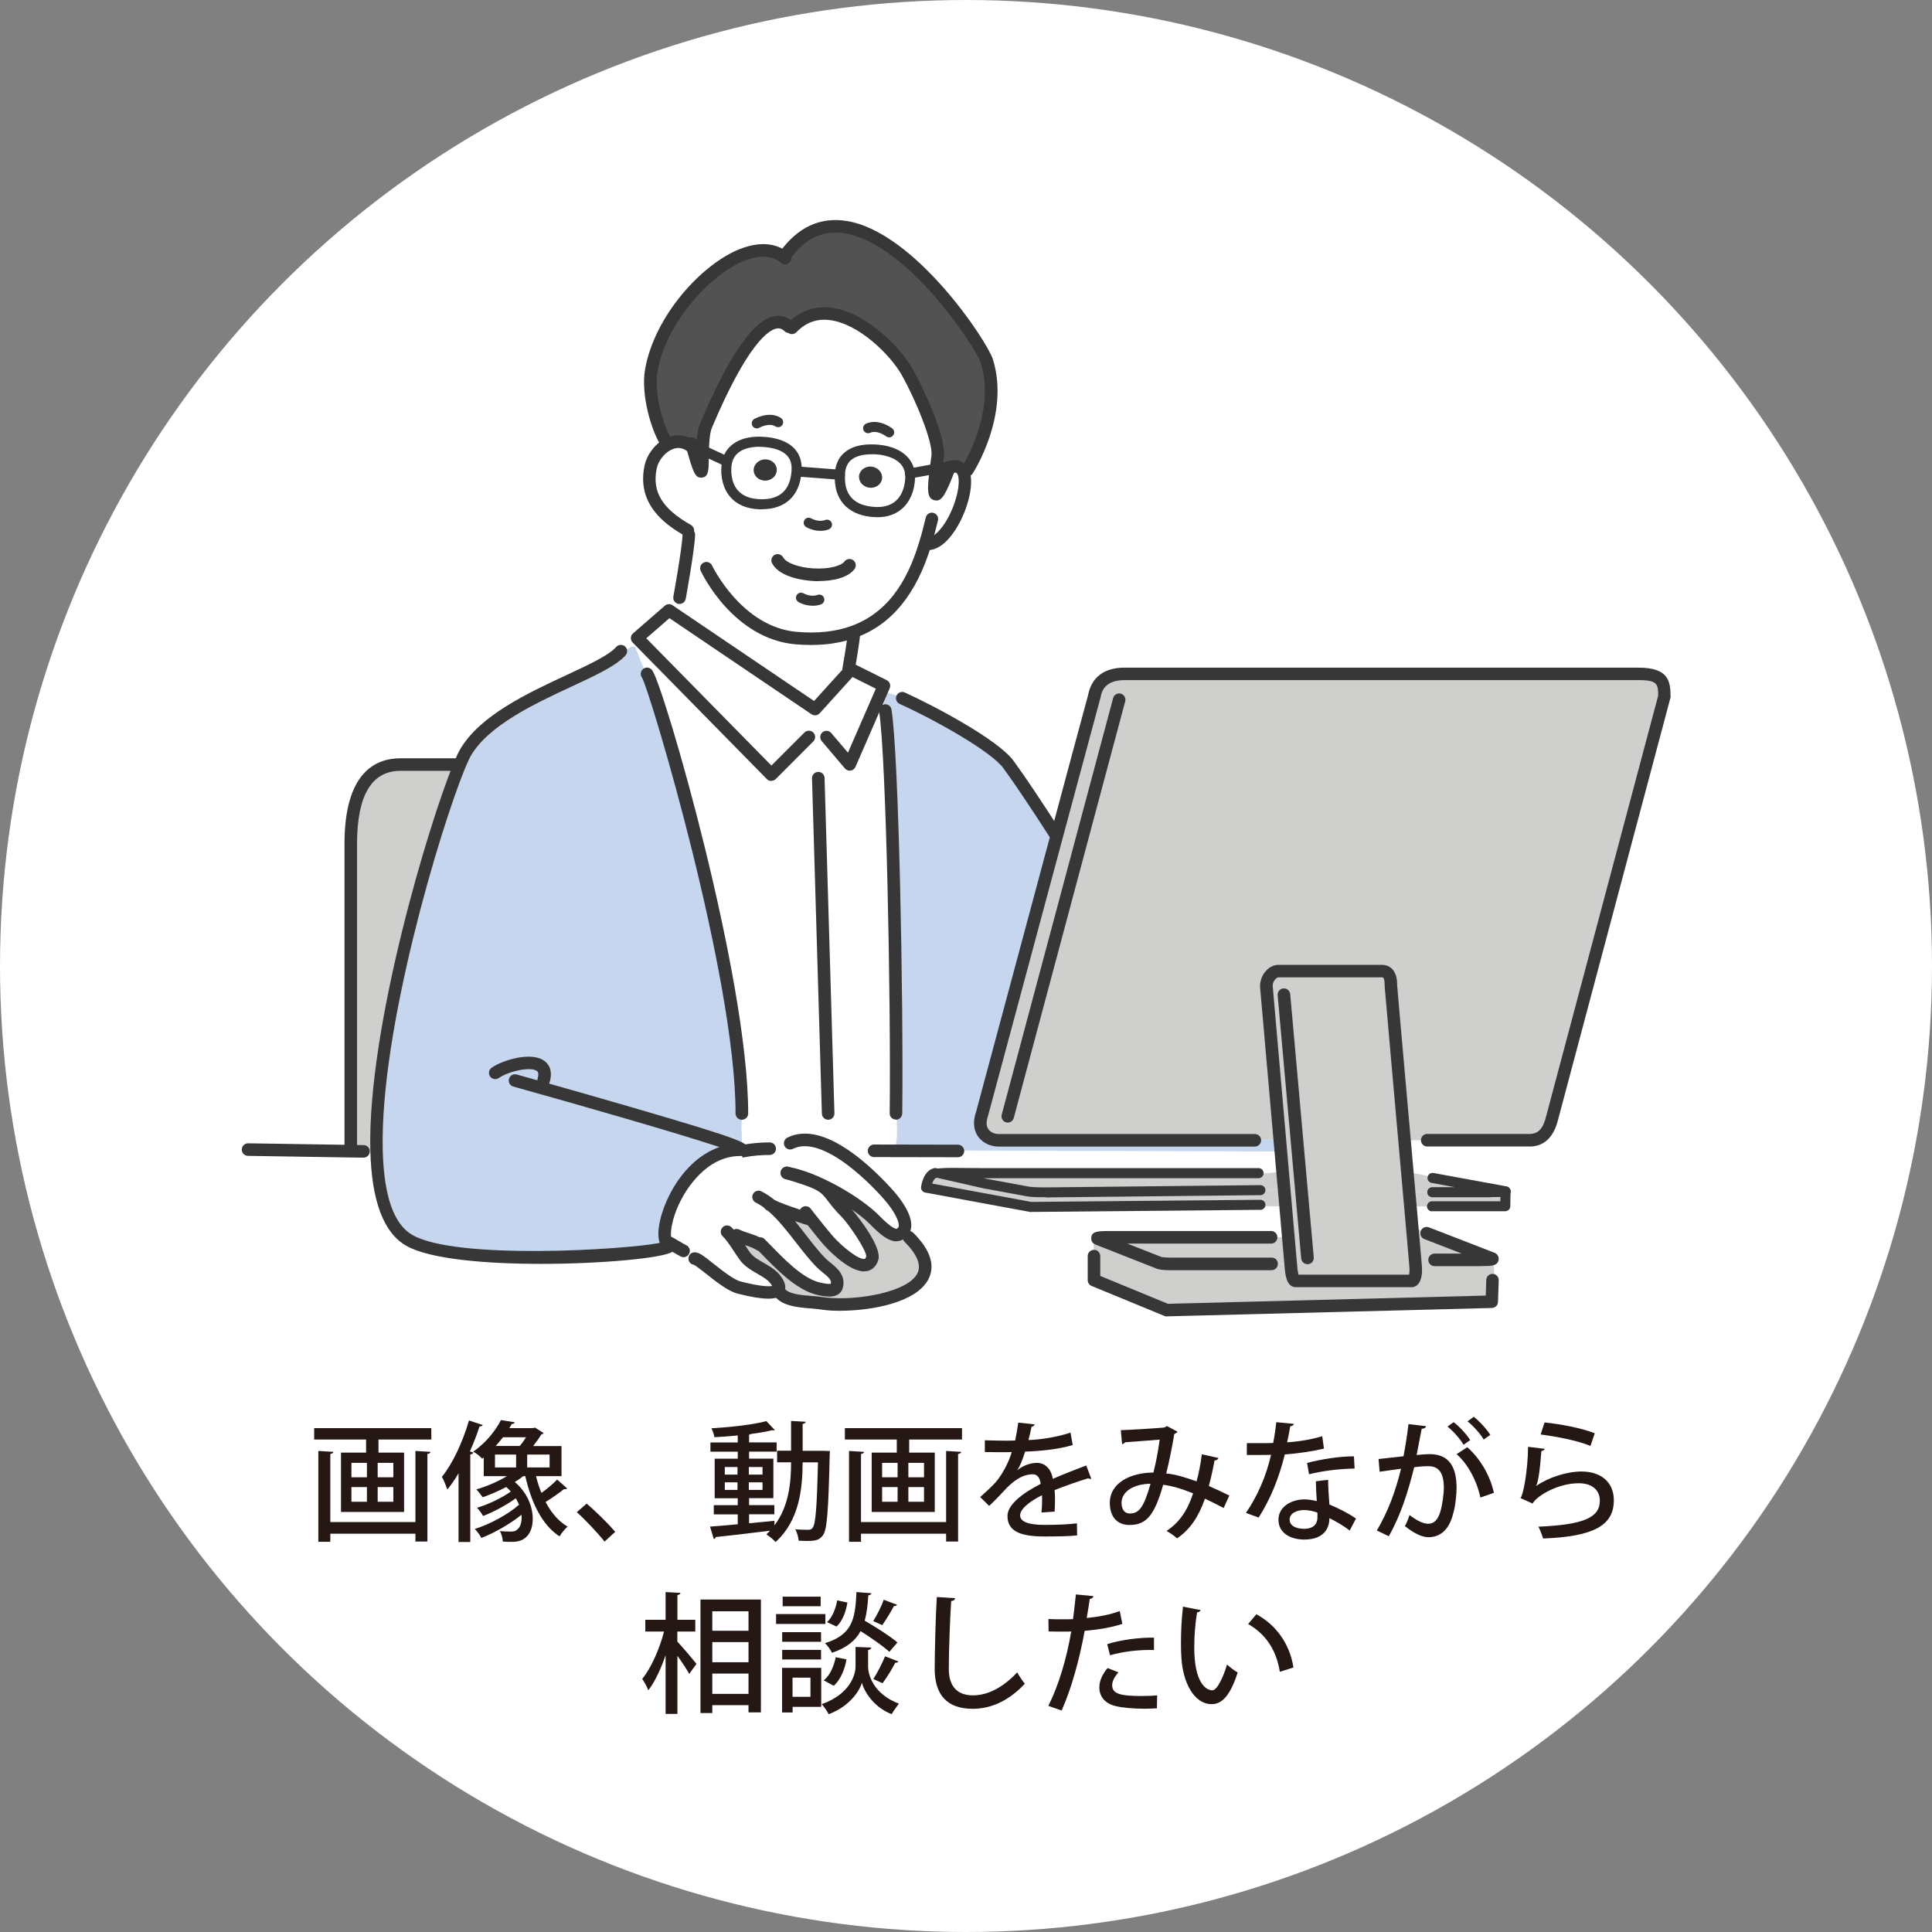
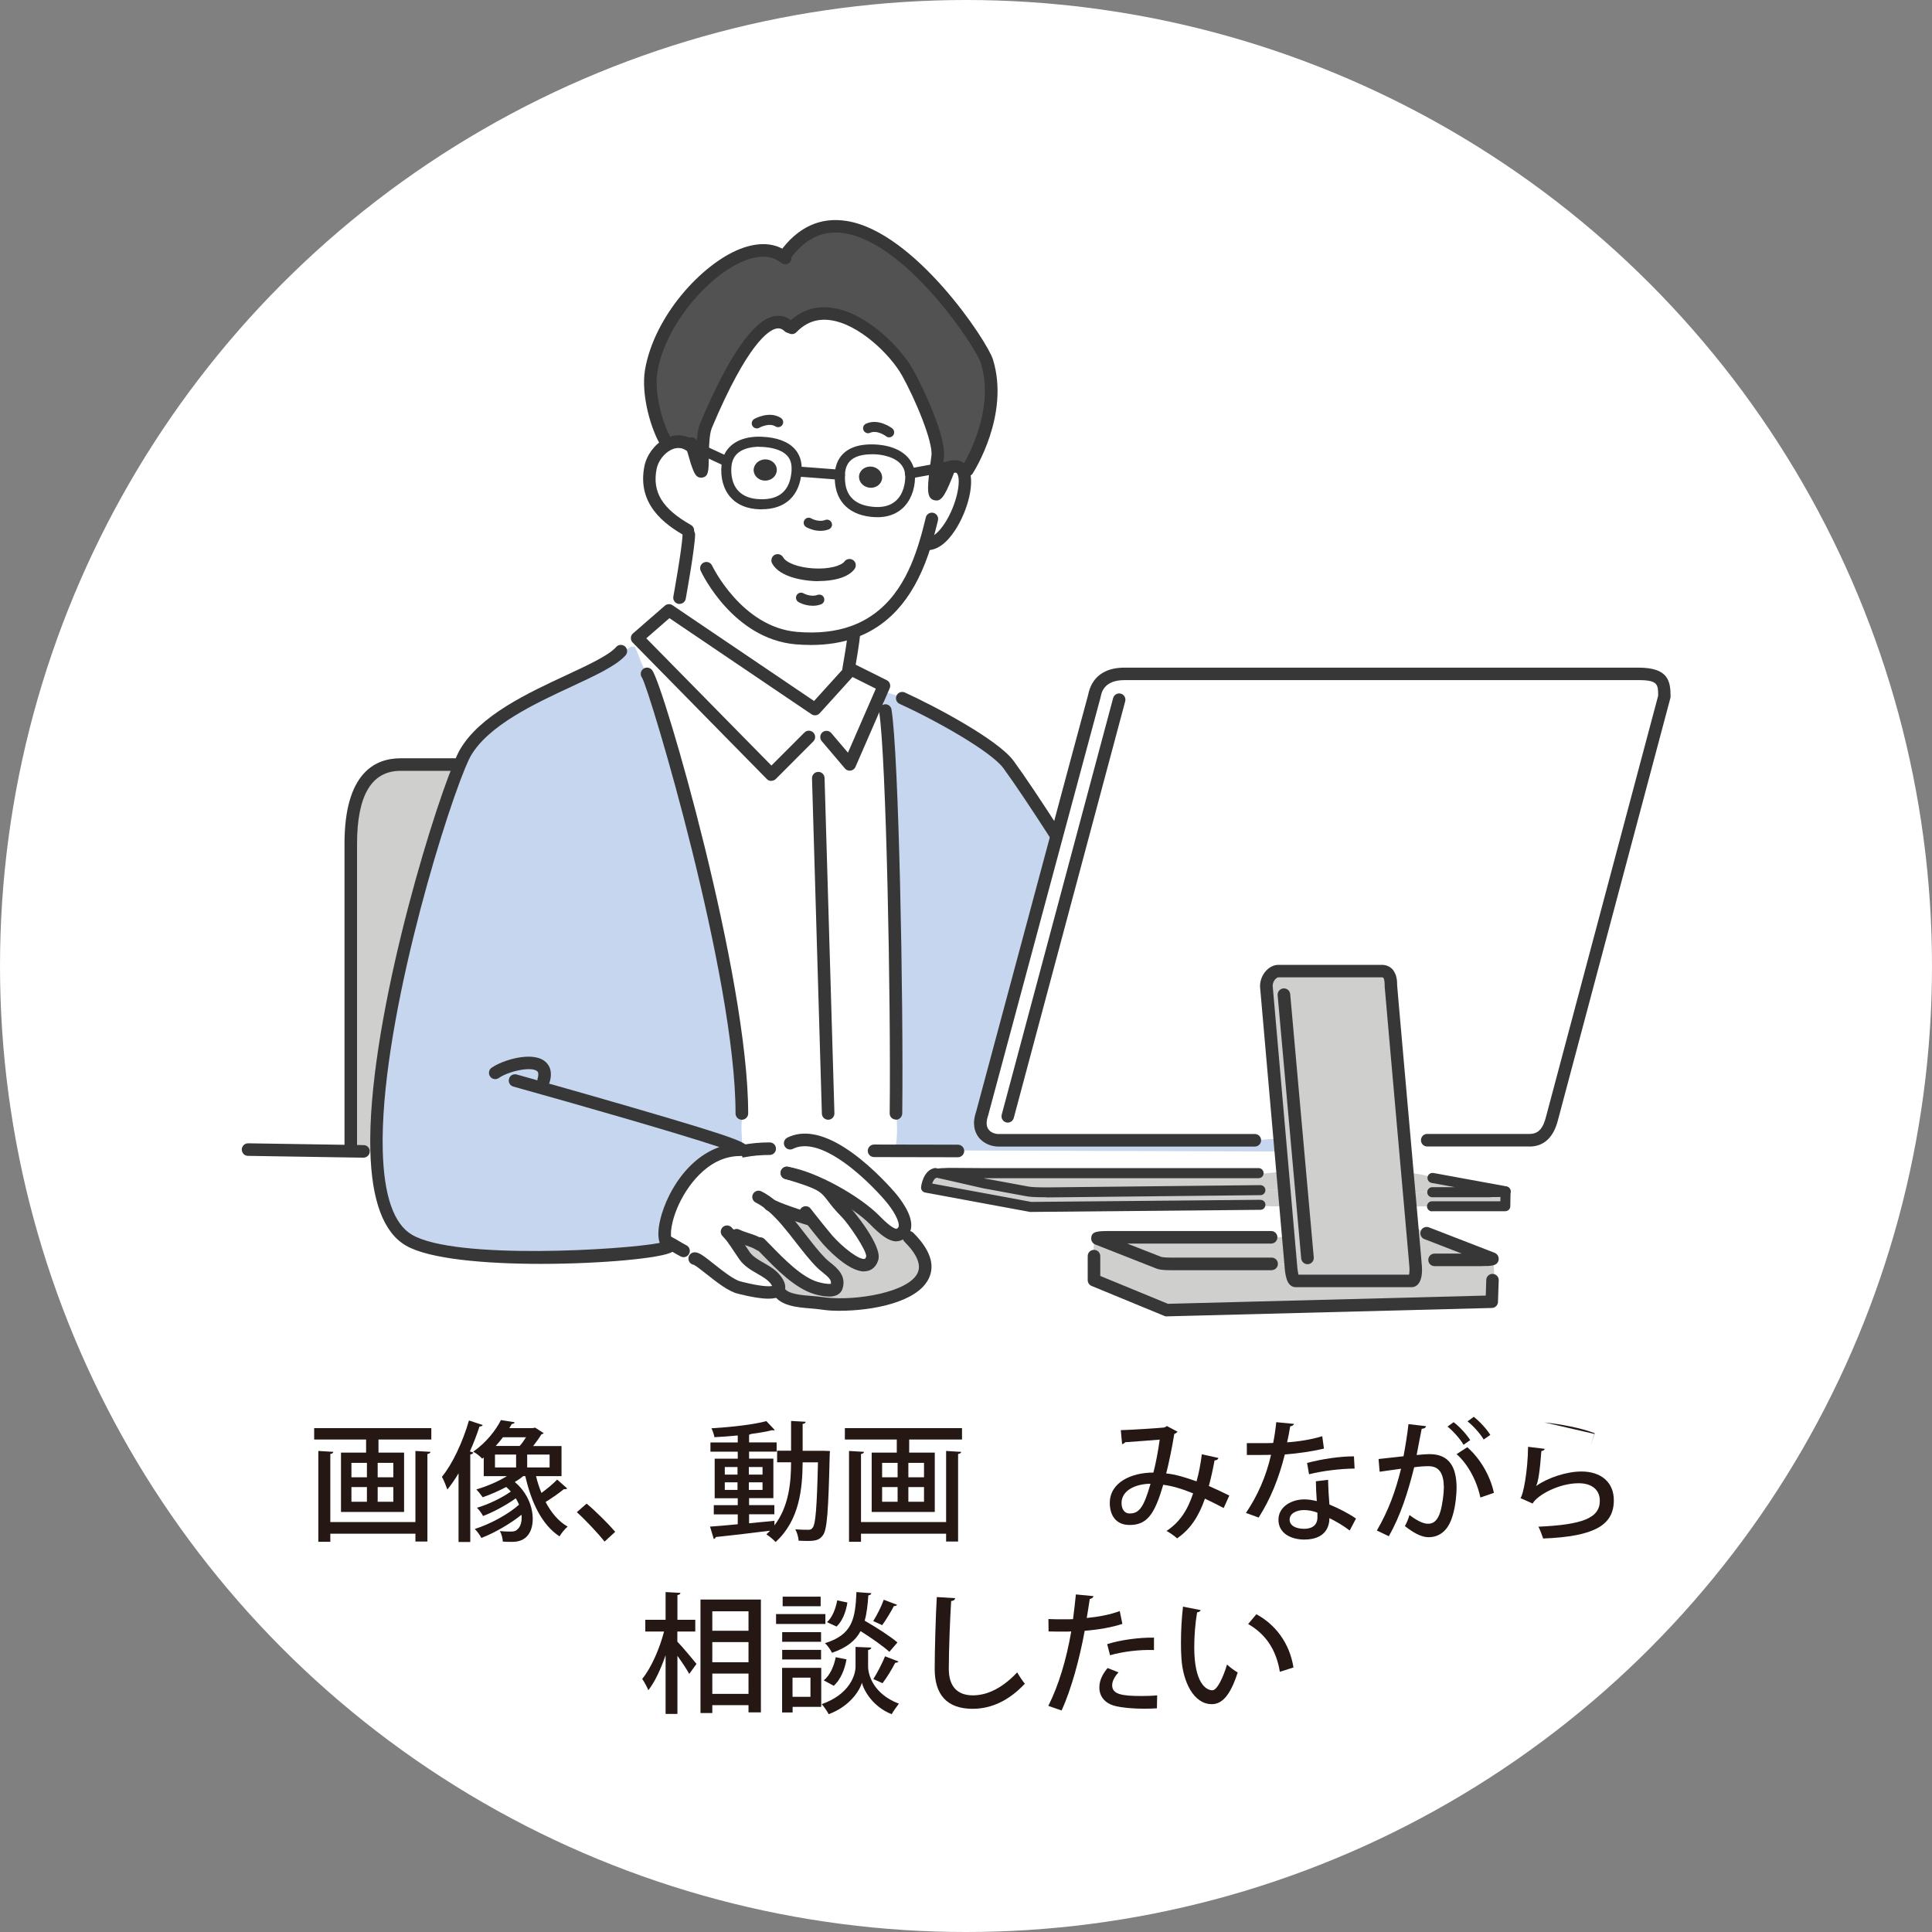
<svg xmlns="http://www.w3.org/2000/svg" id="_レイヤー_2" viewBox="0 0 237 237">
  <rect x="0" y="0" width="237" height="237" fill="#808080" stroke="none" />
  <defs>
    <style>.cls-1{fill:#fff;}.cls-2{fill:#cfcfcd;}.cls-3{fill:#c5d6ee;}.cls-4{fill:#251714;}.cls-5{fill:#373737;}.cls-6{fill:#525252;}</style>
  </defs>
  <g id="menu03">
    <circle class="cls-1" cx="118.5" cy="118.5" r="118.5" />
    <g>
      <g>
        <path class="cls-1" d="m90.93,141.23c.09-.02.18-.04.26-.04,1.06-.2,2.15-.3,3.23-.3l.22-.06c.56-.28,1.18-.2,1.77-.39l.5-.18c1.87-.93,4.14-.15,6.26,1.19,2.47,1.57,4.73,3.91,5.89,5.24.75.85,3.09,3.82,1.23,4.75-.1.05-.21.07-.33.07-.92,0-2.26-1.42-2.73-1.9-2.31-2.3-7.43-5.17-10.73-5.72,5.99,1.79,4.26,1.79,7.27,4.85.65.65,3.54,4.5,3.2,5.62-.77,2.56-4.74-1.45-5.46-2.27-.5-.58-1.5-1.83-2.13-2.63l-.12.09s-2.97-.87-4.64-1.66c2.29,1.92,4.14,5.07,6.1,7.03.81.81,2.35,1.51,1.87,2.94-.12.37-.62.44-1.15.41-.55-.04-1.15-.2-1.39-.27-2.46-.75-4.99-3.6-6.77-5.39l-.09.09c-.81-.54-1.96-.71-2.85-1.16l-.59.25c.57.73,1.03,1.54,1.57,2.29.97,1.33,2.9,1.68,3.83,2.98.47.65.45,1.05.15,1.26-.9.65-4.34-.3-4.65-.37-1.69-.38-4.82-3.56-5.47-3.56l-.25-.03c-.14-.28-.78-.63-1.08-.79l-.02-.12c-.64-.32-1.23-.74-1.88-1.06l-.15.09c-1.32-1.8,2.23-11.46,8.98-11.46.03,0,.06,0,.09,0l.04.21Z" />
        <path class="cls-1" d="m78.32,78.44l-.17-.17,3.91-3.4.52.36,17.4,11.76,4.29-4.72.14-.15,4.03,2.01-.25.57-.25.57.29.12c.13.5.22,1.15.26,1.76h.11c.87,5.34,1.47,35.19,1.31,49.39h.09c0,1.28.16,2.85-.15,4.1v.54h-2.63s-.87,0-.87,0c-.86-.03-2.14-.15-2.75.16l-.41.11c-2.12-1.35-4.4-2.12-6.26-1.19l-.5.18c-.59.2-1.21.12-1.77.39l-.22.06c-1.08,0-2.17.09-3.23.3l-.16-.89c0-.89-.24-2.73.15-3.5l-.19-.19c.02-16.78-10.54-52.43-11.61-53.9l.03-.02c-.67-.89-1.07-2.4-1.53-3.34h-.46c.23-.15.42-.31.52-.52l.38-.37Z" />
        <path class="cls-1" d="m113.5,66.67c-1.19,3.92-3.42,8.86-8.78,10.82l.05.12c-.03.95-.67,4.5-.67,4.5l.17.15-4.29,4.72-17.4-11.76.43-.63c0-.42.25-.83.26-1.29h.08s1.09-5.95,1.14-7.73l-.11-.52c-3.08-1.74-5.33-4-4.59-7.72.23-1.15,1.06-2.27,2.09-2.81.95-.51,2.09-.54,3.07.36,1.35,4.8,1.17,2.81,1.24.35l2.49,1.16.54.15c-.04.15-.07.31-.09.49-.23,2.01.5,4.73,4.13,4.83,2.96.09,4.28-1.64,4.45-4.04l.34.03,4.97.38c-.13,2.37.95,4.24,3.87,4.55,3.61.39,4.7-2.2,4.75-4.22,0-.17,0-.33-.02-.48h0l3.2-.59c-.31,2.49-.56,5.61,1.61-.14.12-.04.22-.08.33-.1.65-.15,1.07.05,1.33.47,1.21,2.03-1.66,9.31-4.49,8.98l-.1-.03Z" />
        <path class="cls-1" d="m93.51,54.2c2.12.1,4.35.88,4.22,3.46,0,.06,0,.11-.01.17-.17,2.4-1.5,4.13-4.45,4.04-3.63-.1-4.36-2.82-4.13-4.83.02-.17.05-.33.09-.49.5-1.95,2.59-2.44,4.28-2.35Zm.39,4.76c.79-.02,1.41-.62,1.39-1.34-.01-.71-.67-1.29-1.45-1.27-.78.02-1.4.62-1.39,1.34.02.72.67,1.29,1.45,1.27Z" />
        <path class="cls-1" d="m111.62,58.08c.02.15.03.31.02.48-.04,2.02-1.13,4.62-4.75,4.22-2.91-.31-4-2.18-3.87-4.55,0-.07,0-.15.01-.22.22-2.57,2.54-3.04,4.66-2.86,1.69.15,3.69.92,3.92,2.93Zm-3.42.68c.11-.71-.42-1.39-1.2-1.51-.78-.12-1.5.35-1.61,1.06-.11.71.42,1.39,1.2,1.51.78.12,1.5-.35,1.61-1.06Z" />
        <path class="cls-1" d="m111.31,45.66c1.43,2.56,3.98,8.24,3.71,10.35-.05.39-.12.92-.2,1.49l-3.2.59h0c-.23-2.01-2.23-2.78-3.92-2.93-2.11-.18-4.43.29-4.66,2.86,0,.07-.01.15-.01.22l-4.97-.38-.34-.03c0-.06.01-.11.01-.17.12-2.58-2.11-3.36-4.22-3.46-1.69-.09-3.78.4-4.28,2.35l-.54-.15-2.49-1.16c.03-1.12.12-2.33.42-3.07,1.96-4.63,6.81-15.22,10.17-12.09l.35.13c4.79-4.95,12.08,1.76,14.16,5.46Z" />
-         <path class="cls-2" d="m175.09,139.85c-.74,0-1.47.04-2.21.04l-.57.04c-.8-9.07-1.67-18.89-1.68-18.97-.02-.15.16-1.84-1.11-1.84h-12.7c-.69,0-1.47.83-1.47,1.84l1.66,18.92c-.66-.33-2.19,0-3.01,0l-.04-.02h-31.46c-1.1,0-2.81-.87-2-3.25,0,0,5.17-19.23,9.17-34.12,2.51-9.35,4.56-16.97,4.59-17.06.07-.23.25-2.78,3.69-2.78h63.07c3.17,0,3.17,1.24,3.17,2.78l-13.76,51.66c-.26,1.07-.83,2.77-2.8,2.77h-12.54v-.02Z" />
        <path class="cls-2" d="m184.69,146.15s.02.02,0,.02v-.02Z" />
        <path class="cls-2" d="m184.69,146.15v.02c-.12.05-1.13.07-1.84.07h-7.15c-.84,0-1.98.04-2.83.08-.07-.76-.14-1.55-.21-2.36l.41-.03c.73,0,1.82.24,2.51.47l.15.1,8.79,1.61c.09.01.15.03.17.04Z" />
        <path class="cls-2" d="m184.69,146.18l-.03,1.8h-8.98c-.56,0-2.09.02-2.65.02-.05-.54-.1-1.1-.15-1.67.85-.04,2-.08,2.83-.08h7.15c.71,0,1.71-.02,1.84-.07Z" />
        <path class="cls-2" d="m134.2,154.3c-.05-.82-.12-1.77.19-2.39l.25.03,7.5,2.95c.14.06.46.15,1.53.15h12.38c.75,0,1.48-.02,2.22-.02h.06s.02.26.02.26c.06.71.18,1.84.61,1.84h14.24c.24,0,.62-.58.43-2.16,0,0-.01-.17-.04-.49l.33-.02c.55,0,1.47-.13,1.96.11l.1-.02h5.83l1.39.05c0,.78.26,2.11-.09,2.82h-.04l-.07,2.27-39.88,1.03-8.93-3.68v-2.74Z" />
        <path class="cls-2" d="m182.96,154.37c.47.14-.52.18-1.15.18h-5.83l-.1.02c-.49-.24-1.41-.11-1.96-.11l-.33.02c-.06-.71-.19-2.17-.36-4.1h.13c.52.25.97.64,1.48.9h.18l2.94,1.14,5.01,1.94Z" />
        <path class="cls-2" d="m157.7,147.84l-.17-1.93-.2-2.21-.22-2.47-.12-1.34-1.66-18.92c0-1.02.78-1.84,1.47-1.84h12.7c1.27,0,1.1,1.69,1.11,1.84,0,.08.87,9.9,1.68,18.97.12,1.37.24,2.73.36,4.03.07.81.14,1.6.21,2.36.05.57.1,1.13.15,1.67.07.86.15,1.66.21,2.39.17,1.93.3,3.38.36,4.1.03.31.04.49.04.49.18,1.58-.19,2.16-.43,2.16h-14.24c-.42,0-.55-1.13-.61-1.84l-.02-.26-.29-3.33-.34-3.85Z" />
        <path class="cls-2" d="m155.94,151.85c.65-.01,1.32-.15,2.01-.15h.09s.29,3.33.29,3.33h-.06c-.75,0-1.48.03-2.22.03h-.06s-12.33,0-12.33,0c-1.07,0-1.39-.1-1.53-.15l-7.5-2.95c0-.09,0-.16,1.72-.16h19.58v.07Z" />
        <path class="cls-2" d="m157.53,145.91l.17,1.93c-.81.25-2.02.1-2.86.1l-.22-.15-28.16.26-12.86-2.38s.18-1.56,1.13-1.79h.44l5.56,1.26,5.3.98c.22.05.7.12,2.34.12l26.25-.28h.28c.86,0,1.71-.06,2.57-.06h.06Z" />
        <path class="cls-2" d="m157.33,143.7l.2,2.21h-.06c-.86,0-1.71.07-2.57.07h-.28s-26.25.27-26.25.27c-1.64,0-2.12-.07-2.34-.12l-5.3-.98-5.56-1.26c0-.06,2.35,0,4.99,0h34.23l.1.08c.31,0,2.48-.15,2.48-.25l.36-.03Z" />
        <path class="cls-3" d="m157,139.89l.12,1.34-.24.02-39.31-.12-.06.06h-7.66v-.55c.31-1.24.15-2.81.15-4.1h-.09c.16-14.2-.44-44.05-1.31-49.4h-.11c-.04-.6-.13-1.24-.26-1.75l-.29-.12.25-.57.61.26c.57.19,1.18.3,1.72.57l.17.1c4.04,1.84,11.33,5.79,13.03,8.14,1.6,2.19,3.72,5.41,5.83,8.69l.12.03c-4,14.88-9.17,34.12-9.17,34.12-.82,2.38.89,3.25,2,3.25h31.46l.04.02c.82,0,2.35-.33,3.01,0Z" />
        <path class="cls-6" d="m86.2,55.24c-.07,2.46.12,4.45-1.24-.35-.99-.89-2.12-.87-3.07-.36l-.07-.14c-1.08-1.61-2.44-5.92-1.92-8.94,1.47-8.45,11.55-17.51,16.25-13.92l.11-.15c8.72-12.19,23.88,9.93,24.81,12.91,2.03,6.52-2.4,13.37-2.4,13.37l-.57.06c-.26-.42-.68-.62-1.33-.47l-.02-.1-1.92.35c.07-.57.15-1.1.2-1.49.27-2.11-2.28-7.79-3.71-10.35-2.08-3.69-9.38-10.41-14.16-5.46l-.35-.13c-3.36-3.12-8.21,7.46-10.17,12.09-.31.73-.39,1.95-.42,3.07Z" />
        <path class="cls-2" d="m111.5,151.78c6.69,6.69-5.16,8.73-10.22,8.16l.19-1.68c.53.04,1.03-.04,1.15-.41.48-1.43-1.06-2.12-1.87-2.94-1.96-1.96-3.81-5.11-6.1-7.03,1.66.79,4.64,1.66,4.64,1.66l.12-.09c.63.8,1.63,2.05,2.13,2.63.73.83,4.69,4.83,5.46,2.27.34-1.13-2.56-4.97-3.2-5.62-3.01-3.06-1.27-3.06-7.27-4.85,3.29.55,8.42,3.42,10.73,5.72.47.47,1.8,1.9,2.73,1.9l1.51.27Z" />
        <path class="cls-5" d="m107,57.25c.78.13,1.31.8,1.2,1.51-.12.71-.84,1.18-1.61,1.06-.78-.13-1.31-.8-1.2-1.51.12-.71.84-1.18,1.61-1.06Z" />
        <path class="cls-2" d="m101.46,158.27l-.19,1.68c-.18-.02-.36-.04-.52-.07-1.42-.24-4.48-.04-5.22-1.54l-.19-.02c.3-.21.31-.6-.15-1.26-.93-1.31-2.86-1.65-3.83-2.98-.54-.75-1-1.56-1.57-2.29l.59-.25c.89.44,2.04.62,2.85,1.16l.09-.09c1.77,1.79,4.3,4.64,6.77,5.39.24.07.83.23,1.39.27Z" />
        <path class="cls-5" d="m95.29,57.62c.02.72-.6,1.32-1.39,1.34-.78.02-1.43-.55-1.45-1.27-.01-.71.61-1.31,1.39-1.34.79-.02,1.44.55,1.45,1.27Z" />
        <path class="cls-3" d="m90.9,141.02s-.06,0-.09,0c-6.75,0-10.3,9.66-8.98,11.46.06.09.14.16.23.21,1.92,1.02-25.54,3.13-31.87-.56-2.72-1.58-3.86-5.67-3.99-11-.38-15.05,7.24-40.1,10.16-47.2.3-.71.54-1.25.73-1.57,3.66-6.36,16.1-9.4,18.96-12.35l.25.05c.28-.28.74-.48,1.12-.73h.46c.47.94.86,2.44,1.53,3.34l-.03.02c1.07,1.47,11.63,37.12,11.61,53.9l.19.19c-.39.78-.15,2.61-.15,3.5l.16.89c-.09,0-.18.02-.26.04l-.04-.21Z" />
        <path class="cls-2" d="m55.84,93.78l.52.15c-2.92,7.09-10.54,32.15-10.16,47.2h-.36c-.29.01-1.22.03-1.79.11l-1.03-.02v-.33s0-37.39,0-37.39c0-4.71,1.14-9.71,6.09-9.71h6.72Z" />
      </g>
      <g>
        <path class="cls-5" d="m66.36,155.04c-6.77,0-13.71-.58-16.56-2.24-2.75-1.59-4.22-5.51-4.37-11.65-.38-15.01,7.15-40.07,10.21-47.51.32-.77.57-1.32.77-1.66,2.42-4.21,8.35-6.97,13.11-9.18,2.57-1.2,5-2.33,5.96-3.32l.1-.11c.28-.32.77-.35,1.09-.07.32.28.35.77.07,1.09l-.13.14c-1.19,1.22-3.63,2.36-6.45,3.67-4.56,2.12-10.25,4.77-12.43,8.56-.11.2-.32.61-.68,1.48-3.03,7.35-10.47,32.1-10.1,46.88.14,5.57,1.35,9.05,3.61,10.36,5.33,3.11,26.04,1.84,30.37.99-.5-1.4.2-3.93,1.18-5.86,1.5-2.97,3.7-5.05,6.14-5.9-5.02-1.67-17.2-5.17-25.28-7.42-.41-.11-.65-.54-.53-.95.11-.41.54-.65.95-.53.07.02,7.05,1.97,13.93,3.97,14.52,4.23,14.5,4.46,14.43,5.29-.03.33-.27.67-.76.73-.09.01-.16.01-.2.01-4.2,0-6.65,4.2-7.3,5.49-1.23,2.44-1.34,4.36-1.06,4.74.42.22.48.6.48.75,0,.15-.04.54-.48.8-1.25.74-8.56,1.45-16.08,1.45Zm15.34-1.66s0,0,0,0c0,0,0,0,0,0Z" />
        <path class="cls-5" d="m129.55,103.24c-.25,0-.5-.12-.65-.35-2.52-3.91-4.42-6.74-5.81-8.65-1.5-2.06-8.35-5.91-12.73-7.89-.39-.18-.56-.63-.38-1.02.18-.39.63-.56,1.02-.38,3.52,1.6,11.42,5.76,13.34,8.39,1.41,1.93,3.32,4.79,5.86,8.73.23.36.13.83-.23,1.06-.13.08-.27.12-.42.12Z" />
        <path class="cls-5" d="m94.62,95.8h0c-.21,0-.4-.08-.55-.23l-16.46-16.75c-.15-.15-.23-.36-.22-.57,0-.21.1-.41.26-.55l3.91-3.4c.26-.23.65-.25.94-.06l.52.36,16.84,11.39,3.98-4.39c.23-.25.6-.32.91-.17l4.03,2.01c.37.18.52.62.36.99l-.5,1.15-3.7,8.5c-.11.24-.33.42-.59.45-.27.04-.53-.06-.7-.26l-2.85-3.36c-.27-.32-.23-.81.09-1.08.32-.27.81-.23,1.08.09l2.05,2.41,3.42-7.85-2.86-1.43-4.03,4.45c-.26.28-.68.33-1,.12l-17.43-11.79-2.84,2.47,15.35,15.61,4.05-4.05c.3-.3.79-.3,1.09,0,.3.3.3.79,0,1.09l-4.59,4.6c-.14.14-.34.23-.54.23Z" />
        <path class="cls-5" d="m187.62,140.64h-12.54c-.43,0-.77-.34-.77-.77s.34-.77.77-.77h12.54c1.08,0,1.67-.63,2.05-2.18l13.74-51.58c0-1.39-.06-1.91-2.4-1.91h-63.07c-2.52,0-2.82,1.54-2.92,2.05-.02.09-.03.16-.05.2-.07.25-1.93,7.15-4.58,17.02-4,14.89-9.17,34.12-9.17,34.12-.26.76-.25,1.32.03,1.71.28.4.82.58,1.22.58h31.46c.43,0,.77.34.77.77s-.34.77-.77.77h-31.46c-.78,0-1.83-.32-2.48-1.22-.4-.56-.77-1.54-.25-3.05,0,0,5.16-19.2,9.15-34.07.45-1.68,4.28-15.97,4.59-17.06h0c.42-2.18,1.99-3.35,4.44-3.35h63.07c3.64,0,3.94,1.61,3.94,3.55,0,.07,0,.13-.03.2l-13.76,51.66c-.54,2.21-1.73,3.34-3.54,3.34Z" />
        <path class="cls-5" d="m181.81,155.32h-5.83c-.43,0-.77-.34-.77-.77s.34-.77.77-.77h3.34l-4.59-1.78c-.4-.15-.59-.6-.44-1,.15-.4.6-.59,1-.44l7.92,3.07c.71.22.64.83.63.9-.11.78-.96.78-2.04.78Zm.95-.21h0,0Z" />
        <path class="cls-5" d="m155.99,155.82h-12.33c-1.13,0-1.55-.1-1.81-.21l-7.5-2.95c-.29-.12-.49-.4-.49-.72,0-.93.78-.93,2.49-.93h19.58c.43,0,.77.34.77.77s-.34.77-.77.77h-17.65l4.13,1.62c.08.03.35.1,1.25.1h12.33c.43,0,.77.34.77.77s-.34.77-.77.77Z" />
        <path class="cls-5" d="m173.2,157.9h-14.24c-1.18,0-1.31-1.66-1.38-2.55l-1.35-15.39-1.66-18.92s0-.04,0-.07c0-1.37,1.07-2.61,2.24-2.61h12.7c.5,0,.94.17,1.26.5.63.64.62,1.64.62,2.01,0,.14.35,3.97.79,9.02l1.45,16.37c.05.57.1,1.13.15,1.67l.21,2.4c.17,1.93.3,3.38.36,4.09.03.32.04.5.04.5.14,1.22,0,2.13-.44,2.62-.21.23-.48.36-.76.36Zm-13.86-1.36h0,0Zm-.07-.18h13.58c.05-.22.09-.63.01-1.3,0-.04-.02-.21-.04-.5-.06-.72-.19-2.18-.36-4.1l-.21-2.39c-.05-.53-.1-1.09-.15-1.67l-1.45-16.37c-.57-6.49-.79-8.95-.79-9h0s0-.07,0-.17c0-.64-.11-.85-.17-.92-.01-.01-.05-.05-.17-.05h-12.7c-.2,0-.69.41-.7,1.04l3,34.28c.05.63.12.97.16,1.14Z" />
        <path class="cls-5" d="m182.85,146.87h-7.15c-.34,0-.62-.28-.62-.62s.28-.62.62-.62h2.77l-2.85-.52c-.33-.06-.56-.38-.5-.72s.38-.55.72-.5l8.79,1.61c.12.02.21.05.25.06.25.08.44.33.44.6,0,.27-.19.51-.44.59-.04.02-.25.1-2.02.1Z" />
        <path class="cls-5" d="m128.37,146.87c-1.66,0-2.19-.07-2.48-.13l-5.27-.97-5.59-1.27c-.28-.06-.48-.31-.48-.6,0-.16.07-.32.18-.44q.22-.22,2.6-.19c.82,0,1.8.02,2.83.02h34.23c.34,0,.62.28.62.62s-.28.62-.62.62h-33.73l.2.05,5.27.97c.33.07,1.07.11,2.23.11l26.25-.28h0c.34,0,.61.27.62.61,0,.34-.27.62-.61.62l-26.25.28Z" />
        <path class="cls-5" d="m44.58,142.01h0l-1.56-.02-12.6-.2c-.43,0-.76-.36-.76-.78,0-.42.35-.76.77-.76h.01l14.16.22c.43,0,.77.35.76.78,0,.42-.35.76-.77.76Z" />
        <path class="cls-5" d="m117.51,141.96h0l-10.29-.02c-.43,0-.77-.35-.77-.77,0-.42.35-.77.77-.77h0l10.29.02c.43,0,.77.35.77.77,0,.42-.35.77-.77.77Z" />
        <path class="cls-5" d="m66.69,133.29c-.07,0-.14,0-.21-.03-.41-.12-.64-.54-.53-.95.21-.73-.02-.89-.1-.94-.78-.56-3.49.05-4.66.87-.35.24-.83.16-1.07-.19-.24-.35-.16-.83.19-1.07,1.36-.95,4.84-2,6.44-.86.45.32,1.13,1.08.68,2.62-.1.34-.4.56-.74.56Z" />
        <path class="cls-5" d="m43.03,141.66c-.43,0-.77-.34-.77-.77v-37.39c0-8.66,3.73-10.48,6.86-10.48h6.72c.43,0,.77.34.77.77s-.34.77-.77.77h-6.72c-3.53,0-5.32,3.01-5.32,8.94v37.39c0,.43-.34.77-.77.77Z" />
        <path class="cls-5" d="m91,137.36h0c-.43,0-.77-.35-.77-.77.02-16.73-10.51-51.81-11.46-53.44h0c-.24-.31-.22-.75.06-1.03.3-.3.79-.3,1.09,0,.02.02.05.05.07.08.01.01.02.03.03.04,1.39,1.9,11.78,37.55,11.76,54.35,0,.42-.34.77-.77.77Z" />
        <path class="cls-5" d="m109.91,137.34h0c-.42,0-.77-.32-.77-.74v-.06c.16-13.84-.44-43.98-1.3-49.26-.07-.42.22-.82.64-.88.42-.07.82.22.88.64.89,5.45,1.48,35.3,1.32,49.53,0,.42-.35.79-.77.79Z" />
        <path class="cls-5" d="m83.36,74.09s-.09,0-.14-.01c-.42-.08-.7-.48-.62-.9.01-.06,1.08-5.92,1.13-7.62.01-.42.37-.76.79-.75.42.01.76.37.75.79-.05,1.82-1.11,7.61-1.15,7.85-.07.37-.39.63-.76.63Z" />
        <path class="cls-5" d="m104.1,82.89s-.09,0-.14-.01c-.42-.07-.7-.47-.62-.89.17-.97.63-3.65.65-4.39.01-.42.37-.75.79-.74.42.01.76.37.74.79-.03.98-.61,4.24-.68,4.61-.07.37-.39.63-.76.63Z" />
        <path class="cls-5" d="m99.48,79.12c-.61,0-1.25-.03-1.89-.08-7.64-.68-11.48-8.67-11.63-9.01-.18-.38-.02-.84.37-1.02.38-.18.84-.02,1.02.37.04.08,3.63,7.53,10.38,8.13,2.53.22,4.79-.02,6.73-.73,5.22-1.91,7.24-6.81,8.31-10.32.31-1,.54-1.92.74-2.74l.06-.25c.1-.41.52-.66.93-.56.41.1.66.52.56.93l-.06.25c-.21.83-.44,1.78-.76,2.81-1.82,6-4.85,9.7-9.25,11.32-1.65.6-3.49.9-5.5.9Z" />
        <path class="cls-5" d="m113.8,67.49c-.09,0-.19,0-.28-.02-.42-.05-.72-.43-.68-.85.05-.42.43-.73.85-.68.62.08,1.45-.59,2.21-1.76,1.44-2.22,2.04-5.19,1.53-6.06-.05-.08-.12-.2-.5-.11-.07.02-.15.05-.23.08-.03,0-.05.02-.08.02,0,0-.06.03-.07.03-.4.15-.84-.05-.99-.45-.15-.4.05-.84.45-.99l.27.72-.25-.73c.05-.02.1-.04.15-.06.14-.05.26-.09.39-.12.93-.21,1.71.08,2.16.81.99,1.66,0,5.32-1.55,7.7-1.05,1.62-2.22,2.47-3.4,2.47Z" />
        <path class="cls-5" d="m84.39,65.83c-.13,0-.26-.03-.38-.1-2.57-1.46-5.88-3.92-4.96-8.54.28-1.38,1.25-2.69,2.48-3.34,1.37-.74,2.81-.57,3.95.47.09.08.19.18.29.29.29.31.27.8-.04,1.09-.31.29-.8.27-1.09-.04-.06-.06-.12-.13-.18-.18-.83-.75-1.66-.56-2.21-.26-.83.44-1.51,1.36-1.7,2.29-.57,2.84.69,4.9,4.21,6.89.37.21.5.68.29,1.05-.14.25-.4.39-.67.39Z" />
        <path class="cls-5" d="m100.64,65.12c-.58,0-1.2-.16-1.74-.46-.3-.17-.4-.54-.23-.84.17-.3.54-.4.84-.23.54.3,1.24.39,1.71.2.32-.13.67.03.8.34.13.32-.03.67-.34.8-.31.13-.67.19-1.04.19Z" />
        <path class="cls-5" d="m99.7,74.31c-.59,0-1.2-.15-1.74-.45-.3-.17-.4-.54-.24-.84.17-.3.54-.4.84-.24.54.3,1.25.38,1.72.2.32-.12.67.03.8.35.12.32-.03.67-.35.8-.31.12-.67.18-1.03.18Z" />
        <path class="cls-5" d="m100.39,71.29c-.27,0-.54,0-.8-.03-.9-.06-3.91-.4-4.87-2.14-.2-.37-.07-.84.3-1.05.37-.2.84-.07,1.05.3.37.67,1.86,1.23,3.63,1.35,2.02.14,3.51-.33,3.89-.84.25-.34.74-.41,1.08-.16.34.25.41.74.16,1.08-.82,1.1-2.7,1.48-4.43,1.48Z" />
        <path class="cls-5" d="m85.97,58.59c-.73,0-.99-.82-1.75-3.5l-.04-.13c-.03-.11-.07-.23-.1-.35-.11-.41.13-.83.54-.94.34-.09.69.06.86.35.06-.78.18-1.57.43-2.15,3.44-8.13,6.46-12.53,8.99-13.07.88-.19,1.71.06,2.41.71.31.29.33.78.04,1.09-.29.31-.78.33-1.09.04-.34-.31-.66-.42-1.04-.33-.91.19-3.5,1.77-7.89,12.16-.31.73-.35,2.28-.36,2.79,0,.32-.01.63-.02.92-.02,1.58-.03,2.3-.83,2.41-.05,0-.1.01-.15.01Z" />
        <path class="cls-5" d="m81.81,55.16c-.25,0-.49-.12-.64-.34-1.22-1.82-2.59-6.32-2.04-9.5,1.14-6.55,6.94-12.93,11.65-14.78,2.31-.9,4.32-.77,5.82.37.05.03.12.09.2.15.33.27.38.75.12,1.08-.27.33-.75.38-1.08.12-.05-.04-.1-.08-.14-.11-1.36-1.03-3.11-.67-4.35-.18-4.23,1.66-9.67,7.66-10.7,13.61-.47,2.72.77,6.85,1.8,8.38.24.35.14.83-.21,1.07-.13.09-.28.13-.43.13Z" />
        <path class="cls-5" d="m92.83,52.55c-.21,0-.42-.11-.53-.31-.17-.29-.07-.67.22-.84.07-.04,1.83-1.04,3.26-.14.29.18.38.56.2.85-.18.29-.56.38-.85.2-.81-.5-1.99.16-2,.17-.1.05-.2.08-.3.08Z" />
        <path class="cls-5" d="m109.07,53.65c-.13,0-.26-.04-.37-.13h0s-1.09-.82-1.96-.43c-.31.14-.67,0-.81-.31-.14-.31,0-.67.31-.81,1.54-.69,3.15.53,3.21.58.27.21.32.6.11.86-.12.16-.3.24-.49.24Z" />
        <path class="cls-5" d="m93.47,62.48c-.07,0-.15,0-.22,0-1.6-.04-2.83-.55-3.67-1.52-.85-.98-1.24-2.44-1.06-4,.02-.2.06-.39.11-.58.49-1.88,2.33-2.94,4.9-2.8,1.77.08,3.14.59,3.95,1.48.62.68.91,1.57.86,2.62,0,.05,0,.12-.01.19-.22,2.94-1.98,4.6-4.86,4.6Zm-.3-7.68c-.95,0-2.91.21-3.35,1.9-.04.13-.06.26-.08.4-.07.58-.12,2.03.77,3.05.6.69,1.53,1.06,2.77,1.09,2.37.07,3.65-1.1,3.82-3.47,0,0,0-.01,0-.02,0,0,0,0,0,0,0-.03,0-.06,0-.09.04-.76-.14-1.33-.54-1.76-.74-.81-2.09-1.03-3.1-1.08-.08,0-.19,0-.31,0Z" />
        <path class="cls-5" d="m107.61,63.44c-.25,0-.51-.01-.78-.04-2.96-.32-4.57-2.21-4.42-5.18,0-.09,0-.17.01-.26.09-1.05.49-1.88,1.2-2.47,1.16-.98,2.88-1.05,4.12-.94,2.58.23,4.26,1.52,4.48,3.47.03.21.03.4.03.57-.03,1.56-.61,2.95-1.59,3.81-.8.7-1.82,1.05-3.06,1.05Zm-.71-7.71c-.87,0-1.84.15-2.48.69-.45.38-.7.92-.76,1.64,0,.06,0,.11,0,.17,0,.01,0,.02,0,.03-.13,2.34.99,3.65,3.32,3.9,1.23.14,2.21-.1,2.9-.71,1.02-.89,1.16-2.34,1.17-2.92,0-.14,0-.27-.02-.39-.22-1.96-2.63-2.32-3.37-2.39-.23-.02-.48-.03-.74-.03Zm-3.87,2.5h0,0Z" />
        <path class="cls-5" d="m111.62,58.7c-.29,0-.55-.21-.61-.5-.06-.33.16-.66.49-.72l5.24-.96c.34-.06.66.16.72.49.06.33-.16.66-.49.72l-5.25.96s-.07,0-.11,0Z" />
        <path class="cls-5" d="m88.69,57.01c-.09,0-.18-.02-.26-.06l-3.79-1.76c-.31-.14-.44-.51-.3-.82s.51-.44.82-.3l3.79,1.76c.31.14.44.51.3.82-.1.22-.33.36-.56.36Z" />
        <path class="cls-5" d="m103.03,58.85s-.03,0-.05,0l-4.97-.38c-.34-.03-.59-.32-.57-.66s.32-.59.66-.57l4.97.38c.34.03.59.32.57.66-.02.32-.29.57-.61.57Z" />
        <path class="cls-5" d="m114.86,61.39c-.08,0-.17-.01-.26-.03-.91-.23-.87-1.32-.54-3.96l.2-1.49c.22-1.7-2-6.98-3.62-9.87-1.44-2.55-5.3-6.32-8.82-6.77-1.61-.21-2.96.28-4.12,1.48-.3.31-.78.31-1.09.02-.31-.3-.31-.78-.02-1.09,1.5-1.55,3.32-2.2,5.42-1.93,4.2.54,8.43,4.82,9.97,7.55,1.33,2.36,4.12,8.36,3.81,10.82l-.16,1.23c.03-.07.06-.15.09-.23.1-.31.39-.54.73-.54.43,0,.77.34.77.77,0,.08-.02.17-.04.25,0,.01,0,.03-.01.04-1.1,2.9-1.59,3.76-2.29,3.76Z" />
        <path class="cls-5" d="m118.66,58.43c-.14,0-.29-.04-.42-.12-.36-.23-.46-.71-.23-1.06.04-.07,4.21-6.63,2.31-12.72-.58-1.87-9-14.66-16.69-15.91-2.68-.43-4.89.62-6.75,3.22-.25.35-.73.43-1.07.18-.35-.25-.43-.73-.18-1.07,2.2-3.08,4.98-4.37,8.25-3.84,8.36,1.35,17.22,14.73,17.92,16.97,2.11,6.79-2.3,13.72-2.49,14.02-.15.23-.39.35-.65.35Z" />
        <path class="cls-5" d="m101.59,137.36c-.41,0-.76-.33-.77-.75l-1.21-41.13c-.01-.42.32-.78.75-.79.43-.02.78.32.79.75l1.21,41.13c.01.42-.32.78-.75.79,0,0-.02,0-.02,0Z" />
        <path class="cls-5" d="m109.98,152.28c-1.05,0-2.15-.98-3.19-2.04l-.09-.09c-2.11-2.1-7.07-4.96-10.31-5.5-.42-.07-.7-.47-.63-.89.07-.42.47-.7.89-.63,3.57.59,8.83,3.62,11.15,5.94l.1.1c1.34,1.37,1.88,1.57,2.09,1.57.19-.1.23-.2.25-.3.12-.6-.61-1.97-1.73-3.25-.86-.99-3.15-3.46-5.73-5.1-2.28-1.45-4.14-1.84-5.51-1.16-.38.19-.84.03-1.03-.35-.19-.38-.03-.84.35-1.03,1.89-.94,4.25-.53,7.02,1.23,2.75,1.75,5.15,4.35,6.06,5.38.73.83,2.4,2.95,2.08,4.56-.12.61-.49,1.09-1.09,1.38-.21.1-.43.16-.67.16Z" />
        <path class="cls-5" d="m106.01,155.97c-2.02,0-4.74-3.01-5.06-3.38-.49-.56-1.37-1.67-2.16-2.66-.33-.43-.56-.72-.56-.72-.26-.33-.21-.82.13-1.08.33-.26.82-.21,1.08.13,0,0,.24.3.57.73.55.7,1.6,2.01,2.1,2.59,1.27,1.44,3.27,2.99,3.96,2.85.07-.02.13-.11.19-.29.07-.72-2.14-3.98-3.01-4.86-.86-.87-1.36-1.52-1.72-2-.89-1.15-1.1-1.43-5.22-2.66-.41-.12-.64-.55-.52-.96.12-.41.55-.64.96-.52,4.41,1.31,4.88,1.75,6,3.19.36.47.81,1.05,1.6,1.85.04.04,3.94,4.57,3.39,6.38-.3.99-.96,1.27-1.33,1.35-.13.03-.26.04-.39.04Z" />
        <path class="cls-5" d="m99.28,150.32c-.07,0-.14-.01-.22-.03-.12-.04-3.05-.9-4.75-1.71-.08-.04-.15-.07-.21-.1-.38-.19-.53-.65-.34-1.03.19-.38.65-.53,1.03-.34.05.02.1.05.15.07,1.62.77,4.52,1.62,4.55,1.63.41.12.64.55.52.95-.1.34-.41.55-.74.55Z" />
        <path class="cls-5" d="m101.68,159.04c-.09,0-.18,0-.27,0-.45-.03-.96-.13-1.54-.3-2.36-.71-4.6-3.02-6.41-4.88-.24-.25-.48-.49-.7-.71l-.06-.06c-.3-.3-.3-.79,0-1.09s.79-.3,1.09,0l.06.06c.23.23.46.47.71.72,1.59,1.64,3.77,3.88,5.74,4.47.59.17.99.22,1.22.24.2.01.33,0,.4,0,.09-.44-.19-.75-1.01-1.41-.24-.19-.49-.39-.7-.61-.87-.87-1.68-1.92-2.55-3.03-1.11-1.43-2.25-2.9-3.5-3.95-.51-.42-.98-.74-1.45-.97-.38-.19-.54-.65-.35-1.03.19-.38.65-.54,1.03-.35.57.28,1.15.67,1.75,1.17,1.38,1.16,2.58,2.7,3.73,4.19.83,1.07,1.62,2.09,2.42,2.89.16.16.36.32.58.5.8.65,2.01,1.62,1.47,3.23-.12.36-.5.94-1.66.94Zm.2-1.43s0,0,0,0c0,0,0,0,0,0Z" />
        <path class="cls-5" d="m93.22,153.46c-.15,0-.29-.04-.43-.13-.37-.25-.89-.42-1.43-.6-.45-.15-.91-.3-1.34-.52-.38-.19-.53-.65-.34-1.03s.65-.54,1.03-.34c.33.16.72.29,1.14.43.61.2,1.25.41,1.8.78.35.24.45.71.21,1.07-.15.22-.39.34-.64.34Z" />
        <path class="cls-5" d="m94.25,159.31c-.87,0-2.04-.19-3.57-.57l-.15-.04c-1.15-.26-2.62-1.42-3.92-2.45-.53-.42-1.24-.98-1.5-1.1-.38-.05-.66-.37-.66-.76,0-.43.34-.77.77-.77.53,0,1.07.41,2.35,1.43,1.05.83,2.49,1.97,3.3,2.15.03,0,.1.02.19.05,2.36.59,3.31.57,3.66.5-.03-.06-.08-.14-.15-.24-.37-.52-1-.88-1.66-1.26-.78-.45-1.59-.92-2.17-1.71-.24-.34-.47-.68-.7-1.03-.29-.44-.56-.85-.86-1.25-.14-.17-.33-.41-.54-.62-.3-.3-.3-.79,0-1.09s.79-.3,1.09,0c.27.27.5.55.67.76.35.45.65.91.94,1.35.21.33.43.65.65.97.39.53,1.02.9,1.69,1.28.78.45,1.58.91,2.14,1.7.41.57.57,1.06.49,1.52-.06.33-.24.62-.52.82-.34.24-.84.36-1.53.36Zm.53-1.39h0,0Z" />
        <path class="cls-5" d="m91.09,141.98l-.25-.73-.16-.75.25.74-.16-.75c.1-.02.21-.04.32-.05,1.06-.2,2.18-.3,3.33-.3.43,0,.77.34.77.77s-.34.77-.77.77c-1.07,0-2.11.09-3.08.28-.03,0-.06,0-.09.01-.05,0-.11.02-.16.03Z" />
        <path class="cls-5" d="m83.86,154.22c-.12,0-.23-.03-.34-.08-.34-.17-.66-.36-.98-.55-.31-.18-.6-.36-.9-.51-.38-.19-.54-.65-.35-1.03s.65-.54,1.03-.35c.36.18.69.37,1.01.57.29.17.57.34.87.49.38.19.53.65.34,1.03-.14.27-.41.43-.69.43Z" />
        <path class="cls-5" d="m103.08,160.8c-.71,0-1.35-.03-1.89-.1-.19-.02-.37-.04-.55-.07-.31-.05-.72-.08-1.15-.12-1.64-.13-3.89-.3-4.65-1.84-.19-.38-.03-.84.35-1.03.38-.19.84-.03,1.03.35.38.76,2.19.9,3.39.99.47.04.91.07,1.27.13.14.02.3.04.47.06,3.73.42,10.07-.65,11.2-2.99.49-1.01-.05-2.31-1.6-3.86-.3-.3-.3-.79,0-1.09.3-.3.79-.3,1.09,0,2.06,2.06,2.7,3.95,1.89,5.61-1.43,2.96-7.04,3.95-10.85,3.95Z" />
        <path class="cls-5" d="m123.62,137.71c-.07,0-.13,0-.2-.03-.41-.11-.65-.53-.54-.94l13.67-51.11c.11-.41.53-.65.94-.54.41.11.65.53.54.94l-13.67,51.11c-.09.34-.4.57-.74.57Z" />
        <path class="cls-5" d="m160.39,155.08c-.39,0-.73-.3-.77-.7l-2.89-32.29c-.04-.42.27-.8.7-.84.42-.04.8.27.84.7l2.89,32.29c.04.42-.27.8-.7.84-.02,0-.05,0-.07,0Z" />
        <path class="cls-5" d="m143.13,161.49c-.1,0-.2-.02-.29-.06l-8.93-3.68c-.29-.12-.48-.4-.48-.71v-2.95c0-.43.34-.77.77-.77s.77.34.77.77v2.43l8.3,3.42,38.99-1.01.06-1.92c.01-.42.37-.76.79-.74.42.01.76.37.74.79l-.09,2.65c-.01.41-.34.73-.75.74l-39.88,1.03s-.01,0-.02,0Z" />
        <path class="cls-5" d="m126.46,148.68s-.08,0-.11-.01l-12.86-2.38c-.32-.06-.54-.36-.5-.68.02-.2.27-1.99,1.59-2.31.33-.08.66.12.74.45.08.33-.12.66-.45.74-.24.06-.41.38-.52.7l12.16,2.25,28.1-.26c.36.02.62.27.62.61s-.27.62-.61.62l-28.16.26h0Z" />
        <path class="cls-5" d="m175.67,148.6c-.34,0-.62-.28-.62-.62s.28-.62.62-.62h8.38s.02-1.2.02-1.2c0-.34.28-.62.62-.62h0c.34,0,.61.27.61.6l-.03,1.83c0,.34-.28.61-.62.61h-8.98s0,0,0,0Z" />
      </g>
    </g>
    <g>
      <path class="cls-4" d="m38.54,175.19h14.37v1.4h-6.48v1.6h3.14v7.28h-7.74v-7.28h3.08v-1.6h-6.37v-1.4Zm12.42,11.51v-8.71l1.85.11c-.02.13-.13.22-.38.26v10.74h-1.47v-.96h-10.44v.99h-1.47v-11.14l1.84.11c-.02.13-.11.22-.37.26v8.35h10.44Zm-7.85-7.25v1.77h1.9v-1.77h-1.9Zm0,2.97v1.8h1.9v-1.8h-1.9Zm5.14-1.2v-1.77h-1.92v1.77h1.92Zm0,3v-1.8h-1.92v1.8h1.92Z" />
      <path class="cls-4" d="m56.25,180.73c-.43.73-.89,1.4-1.37,1.99-.13-.38-.46-1.2-.67-1.56,1.29-1.56,2.55-4.26,3.32-6.91l1.69.56c-.05.11-.18.18-.4.18-.33,1.02-.73,2.06-1.18,3.06l.42.13c-.03.11-.14.21-.37.24v10.74h-1.44v-8.43Zm9.5.33c.17.72.4,1.42.67,2.08.69-.5,1.44-1.13,1.93-1.64l1.23,1.09c-.1.1-.29.1-.4.08-.54.45-1.52,1.13-2.25,1.58.69,1.31,1.58,2.38,2.7,3.02-.32.27-.77.81-.99,1.2-2.17-1.42-3.46-4.15-4.2-7.39h-.27c-.3.26-.65.5-1.02.72,1.56,1.31,2.2,3.08,2.2,4.52,0,1.68-.83,2.82-2.46,2.82-.35,0-.77,0-1.21-.03-.02-.37-.13-.91-.37-1.29.51.05.97.06,1.29.06.37,0,.65-.03.89-.29.3-.24.5-.75.5-1.42,0-.11,0-.24-.02-.35-1.4,1.12-3.3,2.22-4.92,2.84-.19-.35-.51-.81-.81-1.1,1.84-.57,4.12-1.8,5.43-2.98-.11-.26-.24-.53-.4-.78-1.15.83-2.73,1.68-4.01,2.17-.16-.3-.48-.75-.75-1.01,1.36-.4,3.05-1.2,4.15-1.99-.16-.19-.35-.38-.56-.56-.94.49-1.95.94-2.89,1.26-.18-.26-.54-.73-.78-.96,1.25-.37,2.63-.94,3.75-1.63h-2.84v-2.3l-.19.16c-.26-.3-.75-.69-1.1-.86,1.61-1.13,2.78-2.65,3.4-3.88l1.68.27c-.03.13-.14.21-.35.21-.1.16-.19.34-.3.51h2.54c.35,0,.4,0,.62-.06l1.05.67c-.05.08-.14.13-.27.14-.27.45-.64.96-1.02,1.45h3.48v3.69h-3.13Zm-5.03-2.63v1.58h2.59v-1.58h-2.59Zm3.03-1.05c.27-.3.54-.69.78-1.07h-2.83c-.27.35-.58.72-.89,1.07h2.94Zm3.67,2.63v-1.58h-2.75v1.58h2.75Z" />
      <path class="cls-4" d="m71.96,184.45c1.13.94,2.71,2.52,3.51,3.46l-1.31,1.2c-.75-.97-2.38-2.7-3.4-3.61l1.2-1.05Z" />
      <path class="cls-4" d="m101.01,177.97l.8.03c-.02.13-.02.34-.03.5-.16,6.83-.32,9.11-.81,9.8-.43.62-.91.73-1.96.73-.32,0-.67-.02-1.04-.03-.03-.42-.19-1.02-.41-1.4.69.06,1.31.06,1.6.06.24,0,.4-.05.54-.27.35-.45.51-2.46.64-8h-1.88c-.02,3.19-.38,7.12-3.32,9.77-.24-.27-.78-.73-1.13-.94.16-.14.3-.29.45-.45-2.47.32-5.01.61-6.66.78-.02.13-.13.21-.24.24l-.46-1.52c.91-.06,2.09-.16,3.4-.29v-1.21h-2.94v-1.13h2.94v-.85h-2.83v-4.85h2.83v-.86h-3.35v-1.13h3.35v-.86c-.96.1-1.95.16-2.86.21-.05-.3-.21-.8-.37-1.09,2.38-.14,5.17-.45,6.74-.88l1.04,1.1s-.1.03-.16.03c-.05,0-.11,0-.18-.02-.7.18-1.58.33-2.55.46-.06.03-.14.06-.27.1v.94h3.38v1.13h-3.38v.86h2.98v4.85h-2.98v.85h3.1v1.13h-3.1v1.1c1.02-.1,2.08-.21,3.11-.3v.56c1.8-2.35,2.04-5.35,2.04-7.74h-1.71v-1.42h1.71v-3.65l1.79.1c-.02.14-.11.22-.37.27v3.29h2.57Zm-12.1,1.99v.93h1.56v-.93h-1.56Zm0,2.81h1.56v-.93h-1.56v.93Zm4.63-2.81h-1.68v.93h1.68v-.93Zm0,2.81v-.93h-1.68v.93h1.68Z" />
      <path class="cls-4" d="m103.64,175.19h14.37v1.4h-6.48v1.6h3.14v7.28h-7.74v-7.28h3.08v-1.6h-6.37v-1.4Zm12.42,11.51v-8.71l1.85.11c-.02.13-.13.22-.38.26v10.74h-1.47v-.96h-10.44v.99h-1.47v-11.14l1.84.11c-.02.13-.11.22-.37.26v8.35h10.44Zm-7.85-7.25v1.77h1.9v-1.77h-1.9Zm0,2.97v1.8h1.9v-1.8h-1.9Zm5.14-1.2v-1.77h-1.92v1.77h1.92Zm0,3v-1.8h-1.92v1.8h1.92Z" />
-       <path class="cls-4" d="m133.86,181.4s-.06.02-.1.02c-.1,0-.19-.03-.27-.08-1.2.37-2.86.94-4.12,1.45.03.35.05.75.05,1.2s-.02.91-.05,1.44l-1.61.11c.06-.69.1-1.58.06-2.12-1.5.75-2.68,1.68-2.68,2.46s.99,1.18,2.98,1.18c1.47,0,2.97-.06,3.99-.19l.02,1.48c-.89.1-2.28.13-4.02.13-3.06,0-4.52-.7-4.52-2.52,0-1.34,1.75-2.75,4.07-3.93-.08-.72-.4-1.18-.96-1.18-1.12,0-2.28.61-3.64,2.14-.42.46-1.02,1.09-1.72,1.74l-1.1-1.09c.75-.67,1.6-1.42,2.11-2.07.7-.89,1.44-2.3,1.76-3.45l-.73.02c-.64,0-1.77,0-2.57-.02v-1.44c.94.03,2.08.05,2.75.05l.97-.02c.14-.69.27-1.36.38-2.2l2.01.22c-.03.16-.18.26-.38.29-.11.57-.24,1.1-.38,1.63,1.18-.03,3.29-.29,5.16-.91l.27,1.52c-1.75.54-4.07.75-5.84.81-.32,1.02-.65,1.84-.96,2.27h.02c.64-.53,1.56-.89,2.38-.89.99,0,1.74.7,1.96,1.96,1.29-.57,2.87-1.17,4.1-1.64l.62,1.64Z" />
      <path class="cls-4" d="m149.47,178.85c-.06.19-.24.3-.48.3-.18.99-.43,2.15-.7,3.14.78.34,1.68.75,2.51,1.17l-.69,1.53c-.8-.42-1.56-.8-2.3-1.15-.75,2.17-1.82,3.8-3.42,4.87-.32-.3-.89-.69-1.29-.91,1.56-1.02,2.57-2.49,3.26-4.61-1.37-.56-2.63-.93-3.67-1.05-1.05,3.65-2,4.93-4.12,4.93-1.72,0-2.43-1.23-2.43-2.7,0-2.51,2.62-3.73,5.35-3.73.3-1.17.58-2.6.77-4.04-.75.06-3.02.24-4.23.32-.1.13-.22.19-.38.24l-.16-1.72c1.55-.05,4.44-.24,5.27-.32.18-.03.29-.11.38-.19l1.31.7c-.08.11-.22.21-.4.27-.25,1.58-.65,3.51-.99,4.85,1.1.1,2.35.48,3.72.97.26-.88.5-2.12.65-3.32l2.04.45Zm-8.33,3.16c-2.01.03-3.56.91-3.56,2.36,0,.77.37,1.29.99,1.29,1.12,0,1.72-.65,2.57-3.66Z" />
      <path class="cls-4" d="m158.75,174.65c-.05.16-.21.29-.48.32-.1.62-.25,1.42-.38,1.96,1.34-.08,3.03-.35,4.31-.75l.21,1.52c-1.44.34-3.11.59-4.8.72-.75,2.98-1.76,5.46-3.21,7.74l-1.56-.57c1.39-2.04,2.47-4.44,3.08-7.13-.33.02-.75.02-1.1.02h-1.87v-1.45h1.83c.5,0,.99,0,1.4-.02.16-.78.29-1.68.38-2.55l2.19.21Zm4.17,6.89c.02,1.12.08,2.01.16,3.02.94.38,2.3,1.05,3.26,1.72l-.77,1.47c-.73-.57-1.75-1.16-2.49-1.52,0,.88-.35,2.63-3.11,2.63-1.74-.02-3.16-.85-3.14-2.46.02-1.61,1.64-2.47,3.18-2.47.48,0,.97.08,1.52.21-.06-.89-.11-1.8-.11-2.43l1.52-.18Zm-1.31,4.02c-.54-.22-1.17-.32-1.64-.32-.86,0-1.77.37-1.77,1.17,0,.73.73,1.13,1.8,1.13.89,0,1.61-.4,1.61-1.39v-.59Zm4.56-5.41c-1.75.02-3.89.27-5.59.7l-.24-1.39c1.82-.48,3.99-.81,5.75-.81l.08,1.5Z" />
      <path class="cls-4" d="m174.93,174.95c-.05.22-.24.3-.53.32-.18.83-.43,2.28-.62,3.22.57-.06,1.18-.11,1.55-.11,2.54-.02,3.35,1.71,3.35,4.15,0,.64-.11,2.2-.48,3.37-.5,1.79-1.55,2.67-2.97,2.67-.64,0-1.55-.3-2.89-1.36.22-.4.43-.89.56-1.36,1.18.88,1.83,1.07,2.3,1.07.77,0,1.21-.56,1.5-1.52.25-.85.42-2.23.42-2.94-.02-1.69-.56-2.62-1.92-2.6-.43,0-1.02.03-1.72.13-.77,3.08-1.66,5.89-3.11,8.46l-1.47-.7c1.42-2.44,2.27-4.76,2.97-7.58l-2.63.37-.13-1.56,3.06-.34c.22-1.16.45-2.57.61-3.94l2.16.25Zm4.6,2.28c-.38-.69-1.31-1.72-1.96-2.23l.75-.54c.75.57,1.61,1.52,2.03,2.2l-.81.57Zm2.07,6.48c-.45-2.15-1.6-4.18-2.92-5.33l1.31-.85c1.53,1.34,2.79,3.4,3.27,5.6l-1.66.57Zm.4-7.13c-.38-.67-1.31-1.71-1.98-2.22l.77-.56c.75.59,1.6,1.53,2.03,2.22l-.81.56Z" />
-       <path class="cls-4" d="m189.5,177.73c-.06.16-.19.24-.42.27-.16,2.28-.4,3.91-.65,4.28h.02c1.45-1.02,3.74-1.77,5.55-1.77,2.36,0,3.99,1.28,3.97,3.58-.03,3-2.39,4.4-8.67,4.64-.13-.38-.35-1.02-.58-1.45,5.43-.24,7.52-1.07,7.53-3.16.02-1.32-.94-2.17-2.59-2.17-2.49,0-5.12,1.5-5.65,2.49l-1.5-.67c.33-.29.91-3.27.94-6.29l2.03.25Zm-.03-3.24c2.03.22,4.55.69,6.16,1.33l-.53,1.55c-1.63-.67-4.17-1.15-6.11-1.4l.48-1.47Z" />
+       <path class="cls-4" d="m189.5,177.73c-.06.16-.19.24-.42.27-.16,2.28-.4,3.91-.65,4.28h.02c1.45-1.02,3.74-1.77,5.55-1.77,2.36,0,3.99,1.28,3.97,3.58-.03,3-2.39,4.4-8.67,4.64-.13-.38-.35-1.02-.58-1.45,5.43-.24,7.52-1.07,7.53-3.16.02-1.32-.94-2.17-2.59-2.17-2.49,0-5.12,1.5-5.65,2.49l-1.5-.67c.33-.29.91-3.27.94-6.29l2.03.25Zm-.03-3.24c2.03.22,4.55.69,6.16,1.33l-.53,1.55l.48-1.47Z" />
      <path class="cls-4" d="m83.09,200.15v1.23c.58.59,2.01,2.3,2.35,2.73l-.89,1.23c-.29-.54-.89-1.44-1.45-2.22v7.13h-1.45v-7.2c-.59,1.69-1.32,3.29-2.12,4.29-.16-.42-.51-1.04-.75-1.39,1.1-1.33,2.14-3.72,2.68-5.81h-2.3v-1.44h2.49v-3.4l1.82.1c-.02.14-.11.22-.37.27v3.03h2.19v1.44h-2.19Zm2.84-3.93h7.41v13.84h-1.52v-.89h-4.44v.97h-1.45v-13.92Zm5.89,1.44h-4.44v2.39h4.44v-2.39Zm-4.44,3.78v2.47h4.44v-2.47h-4.44Zm0,6.35h4.44v-2.49h-4.44v2.49Z" />
      <path class="cls-4" d="m101.25,198v1.21h-6.05v-1.21h6.05Zm-.51,6.59v4.79h-3.51v.69h-1.29v-5.47h4.8Zm-.02-4.37v1.18h-4.77v-1.18h4.77Zm-4.77,3.35v-1.18h4.77v1.18h-4.77Zm4.72-7.71v1.18h-4.66v-1.18h4.66Zm-1.25,9.94h-2.2v2.35h2.2v-2.35Zm7.47-3.69c-.02.14-.16.26-.4.3v2.03c0,.97.61,3.35,3.78,4.55-.27.35-.69.93-.89,1.29-2.28-.89-3.4-2.87-3.65-3.85-.29.99-1.5,2.89-4.07,3.85-.18-.33-.57-.93-.86-1.23,3.48-1.23,4.15-3.62,4.15-4.61v-2.41l1.95.08Zm-3.05,1.45c-.21,1.23-.73,2.49-1.56,3.24l-1.23-.67c.75-.59,1.25-1.72,1.47-2.84l1.33.27Zm3.05-8.11c-.02.13-.14.22-.37.25-.08,1.17-.19,2.2-.45,3.11,1.4.8,3.13,1.91,4.02,2.67l-.99,1.15c-.77-.7-2.22-1.71-3.53-2.54-.62,1.15-1.68,2.04-3.51,2.66-.16-.35-.54-.89-.86-1.18,3.35-1.04,3.72-2.94,3.86-6.27l1.82.14Zm-5.44,3.54c.64-.57,1.07-1.64,1.25-2.67l1.25.26c-.16,1.08-.59,2.27-1.33,2.95l-1.17-.54Zm8.59-2.12c-.08.11-.22.16-.38.14-.37.7-.96,1.69-1.44,2.35-.02-.02-1.1-.5-1.1-.5.45-.72,1.02-1.83,1.29-2.62l1.63.62Zm.18,6.94c-.06.11-.19.16-.4.16-.38.75-1.04,1.84-1.56,2.51l-1.13-.51c.48-.73,1.1-1.95,1.44-2.79l1.66.64Z" />
      <path class="cls-4" d="m117.17,196.05c-.03.19-.17.32-.49.35-.13,2.01-.29,5.97-.29,8.31,0,2.22,1.1,3.26,2.95,3.26,1.76,0,3.62-.88,5.44-2.82.19.35.7,1.13.94,1.39-1.93,2.06-4.1,3.08-6.4,3.08-3.24,0-4.66-1.82-4.66-4.9,0-2.07.13-6.86.26-8.81l2.25.14Z" />
      <path class="cls-4" d="m137.69,199.2c-1.28.43-2.98.72-4.63.85-.64,3.5-1.63,7.12-2.83,9.78l-1.63-.57c1.28-2.55,2.22-5.71,2.81-9.13-.24.02-.5.02-.72.02-.77,0-1.5,0-2.06-.02l-.02-1.52c.51.03,1.34.03,2.11.03.29,0,.59,0,.91-.02.13-.96.25-2.08.35-3.03l2.16.21c-.03.18-.24.32-.46.35-.1.64-.22,1.5-.37,2.33,1.42-.14,2.86-.4,4.05-.85l.32,1.56Zm4.23,10.36c-.48.03-.99.05-1.52.05-1.34,0-2.71-.11-3.61-.34-1.28-.32-1.95-1.21-1.93-2.3,0-.91.5-1.75,1.01-2.35l1.34.53c-.53.57-.78,1.13-.78,1.58,0,1.12,1.2,1.32,3.62,1.32.64,0,1.29-.02,1.9-.08l-.03,1.58Zm-6.11-7.87c1.61-.51,3.88-.83,5.75-.8v1.52c-1.76-.06-3.78.18-5.39.64l-.35-1.36Z" />
      <path class="cls-4" d="m147.28,197.52c-.03.14-.21.25-.43.27-.22,1.24-.35,2.84-.35,4.28,0,4.34,1.42,5.28,2.23,5.28.59-.02,1.34-1.63,1.79-3.16.32.29.93.78,1.31.97-.91,2.84-1.93,3.89-3.18,3.89-2.25,0-3.54-2.79-3.72-5.59-.05-.61-.06-1.28-.06-1.98,0-1.41.08-2.95.25-4.39l2.16.42Zm9.72,7.56c-.46-2.82-1.83-4.68-3.89-5.86l1.01-1.2c2.28,1.23,4.07,3.48,4.55,6.53l-1.66.53Z" />
    </g>
  </g>
</svg>